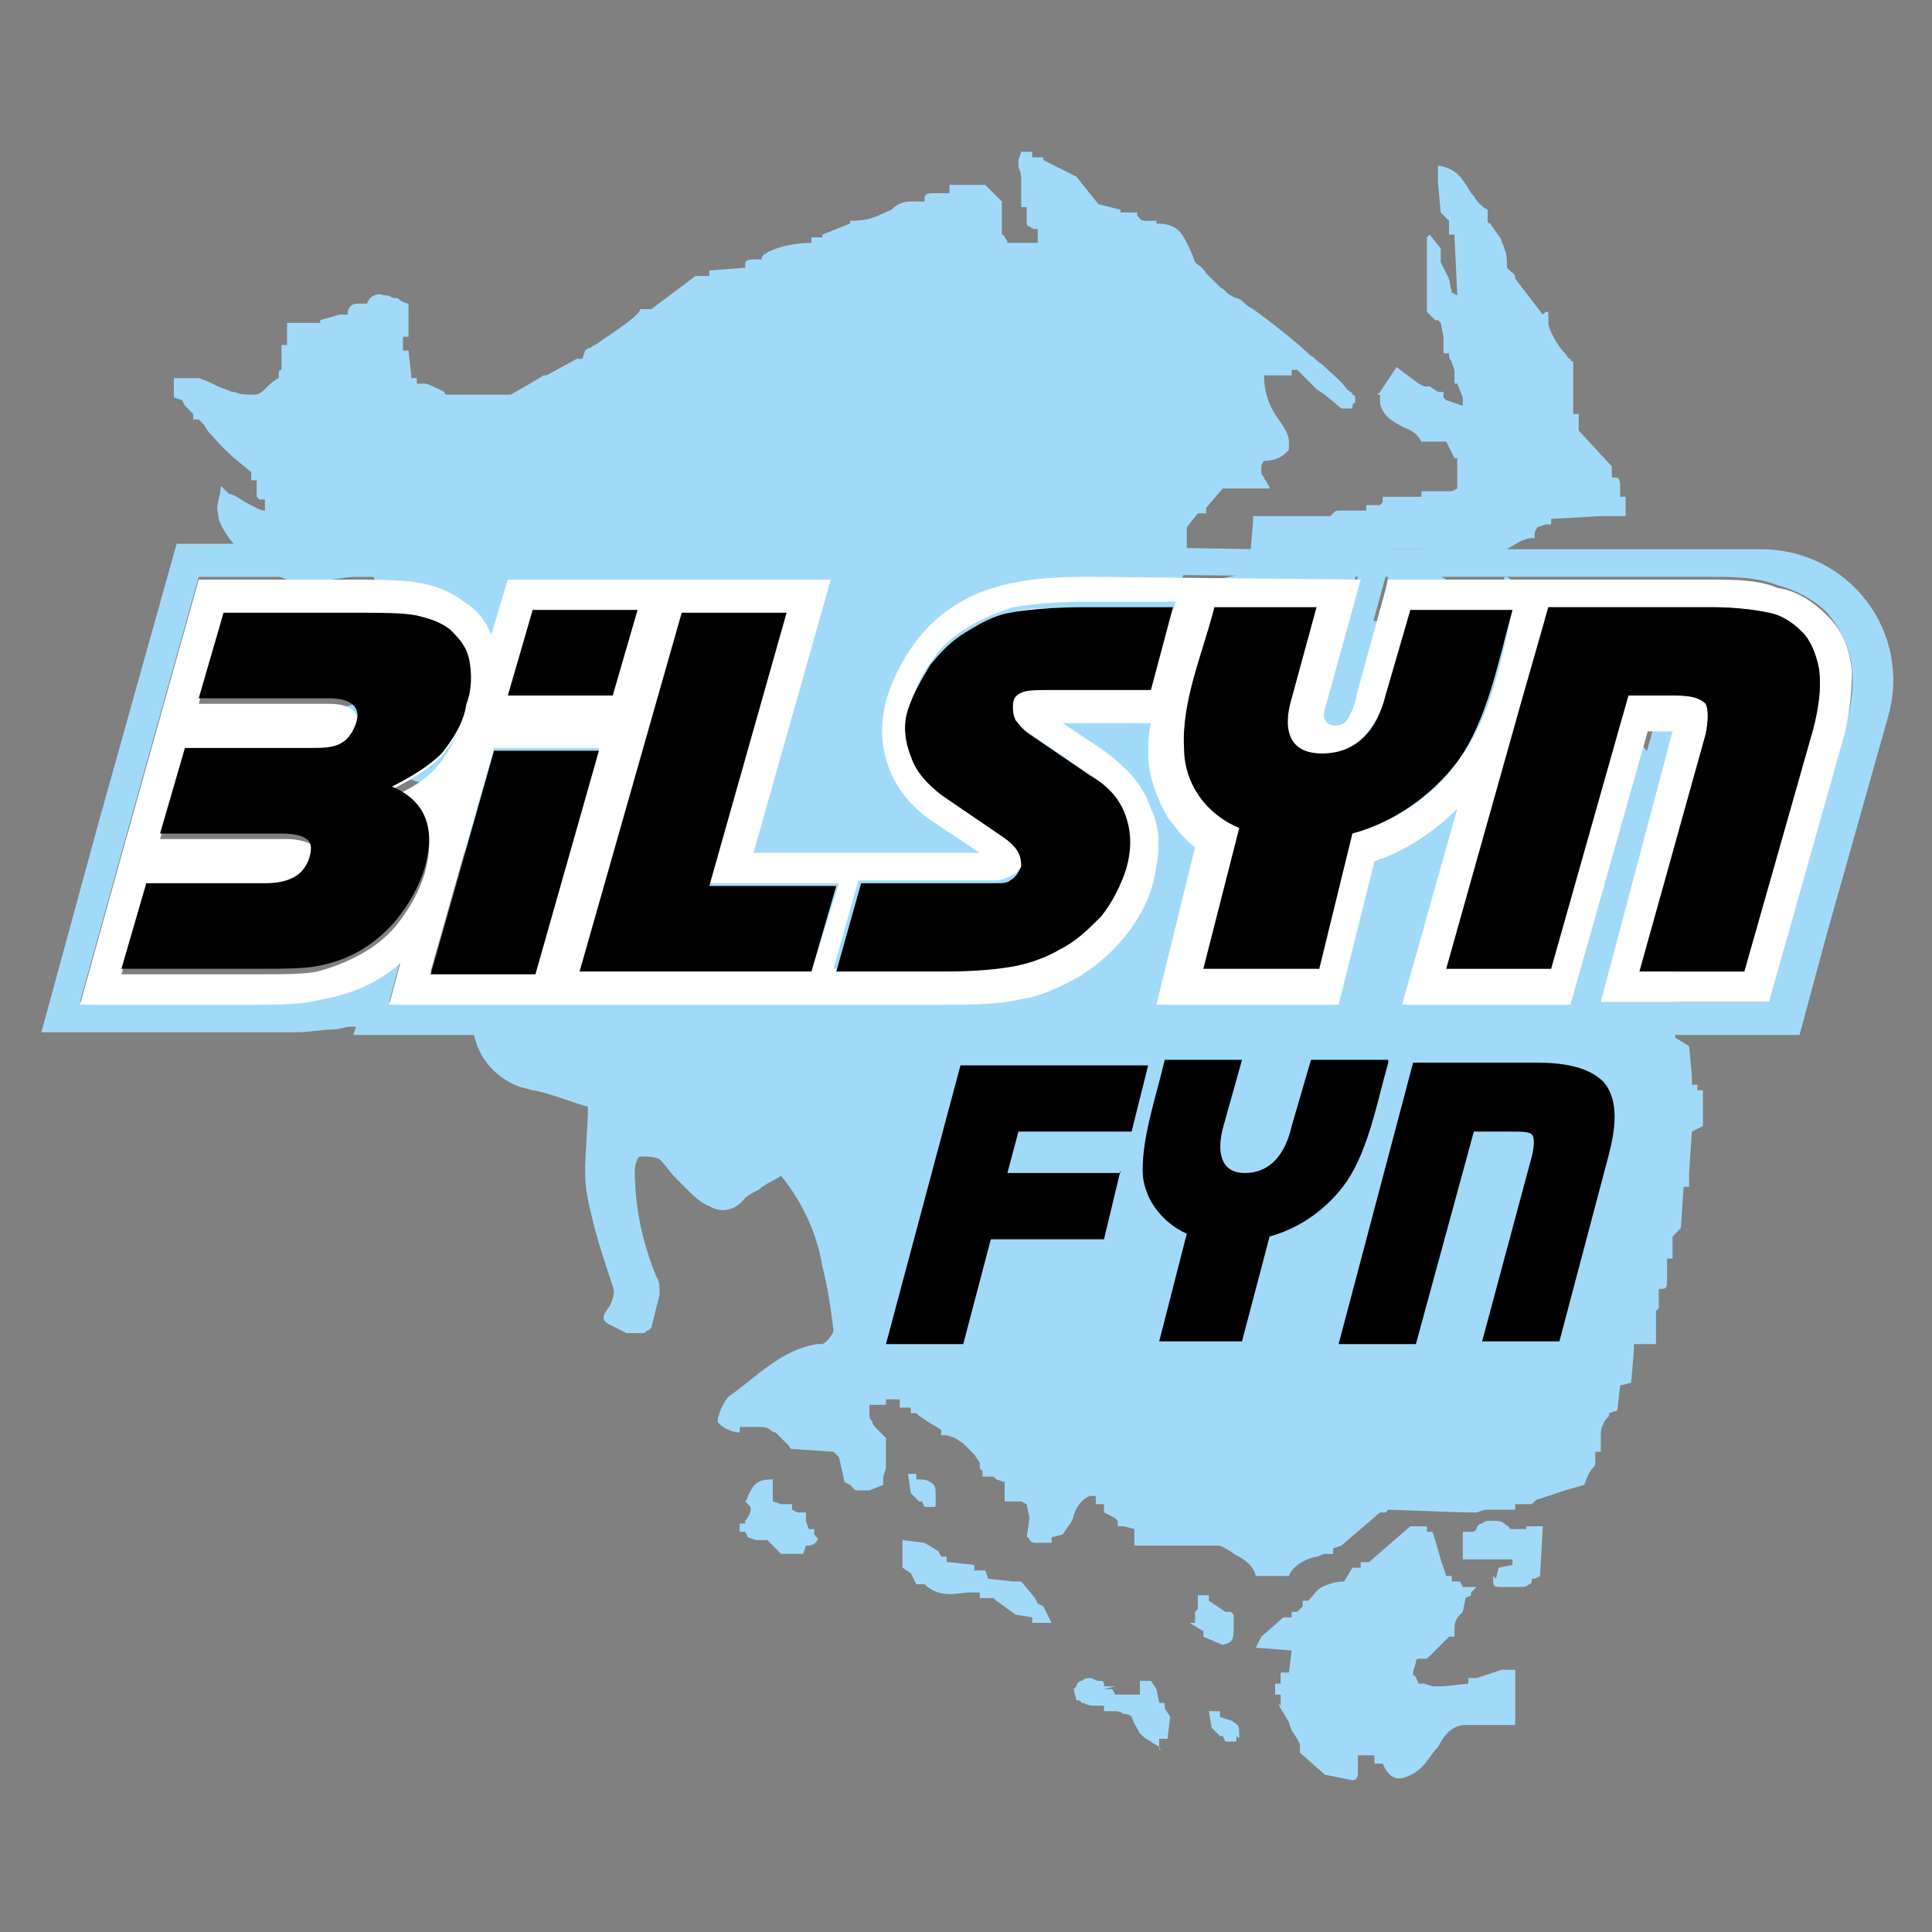
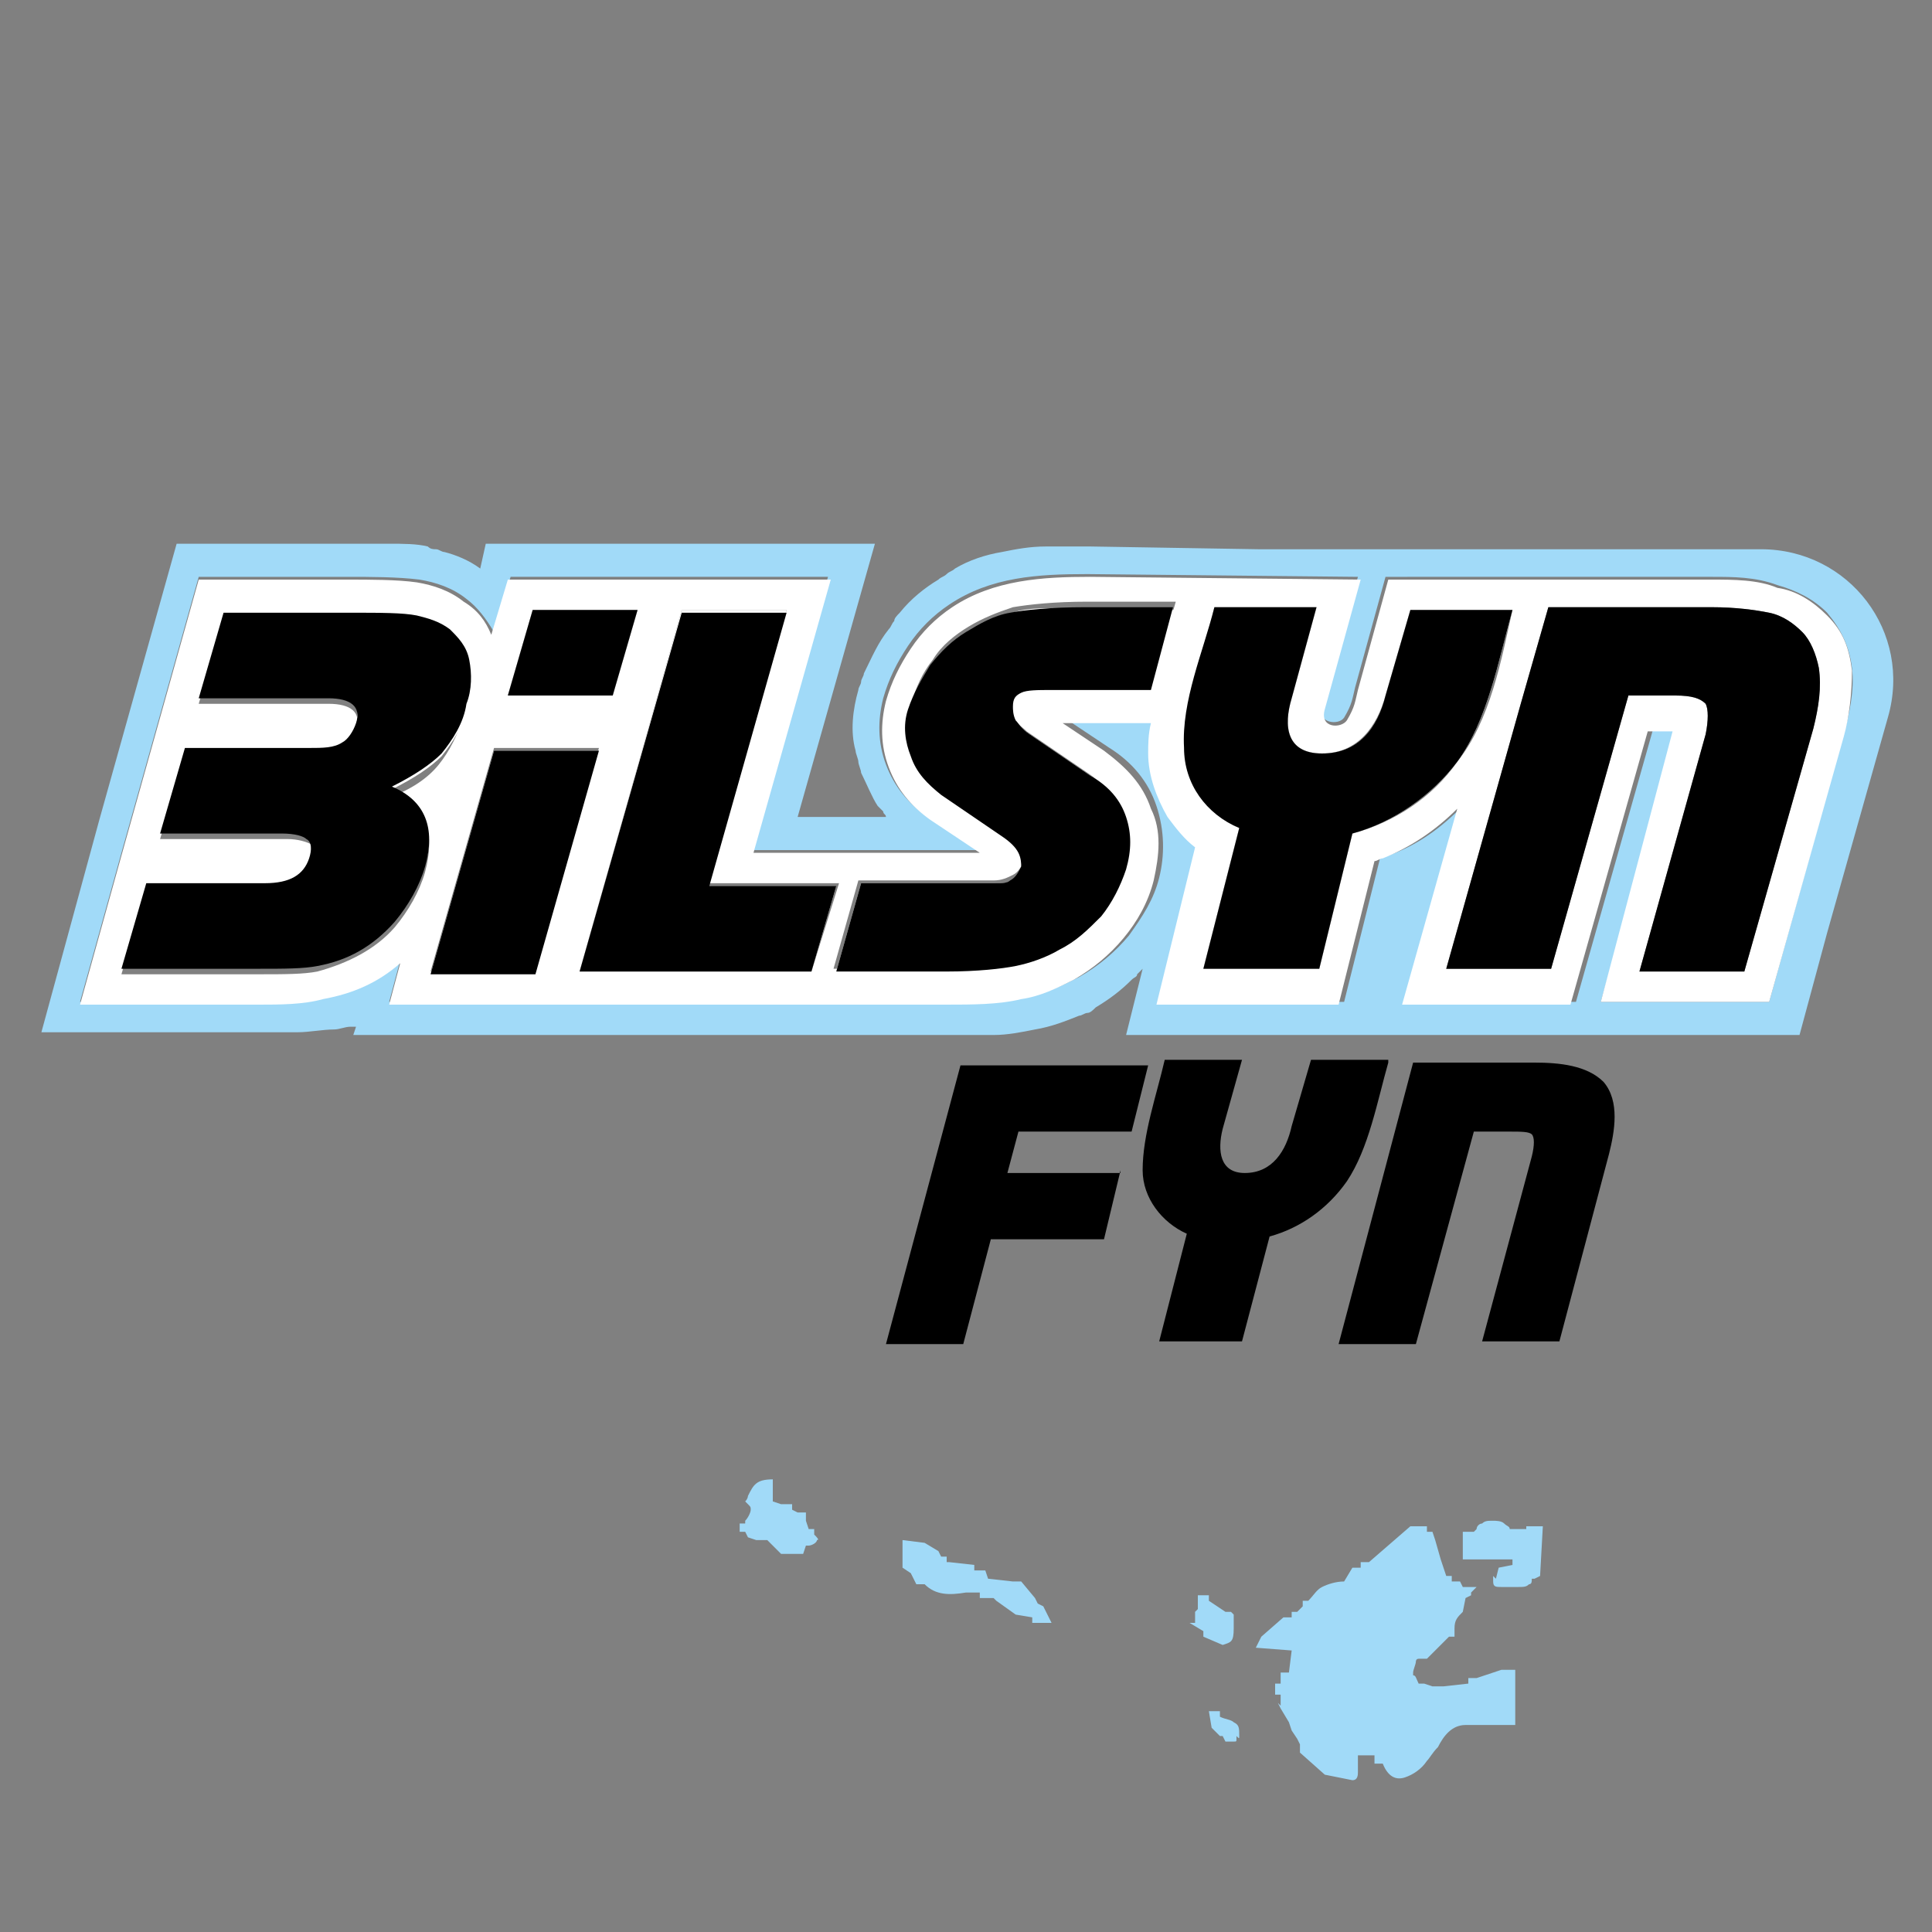
<svg xmlns="http://www.w3.org/2000/svg" version="1.1" id="Layer_1" x="0px" y="0px" viewBox="0 0 70 70" style="enable-background:new 0 0 70 70;" xml:space="preserve">
  <rect x="0" y="0" width="70" height="70" fill="#808080" stroke="none" />
  <style type="text/css"> .st0{fill-rule:evenodd;clip-rule:evenodd;fill:#A1DAF8;} .st1{fill-rule:evenodd;clip-rule:evenodd;fill:#FFFFFF;} .st2{fill-rule:evenodd;clip-rule:evenodd;} </style>
  <g>
    <g>
-       <path class="st0" d="M63.7,34.7l-0.3-0.5l0,0l0,0l-1.1-0.9l-0.4-0.3l-0.3-0.6v0l0,0l-0.2-0.1v-0.5l0,0l-0.1-0.1v-1H61l-0.1-1.3 l0,0l0,0l-0.3-0.1v-0.4h-0.2v-0.1c0-0.7-0.5-1.3-0.9-1.8c-0.1-0.1-0.1-0.2-0.2-0.3c-0.1-0.1-0.1-0.2-0.2-0.3v0l0,0 c-0.3-0.4-0.6-0.9-0.9-1.2v-0.1l0,0l-0.1,0c-0.1,0-0.1-0.1-0.1-0.1v-1H58l-0.1,0v-0.2l0,0.1h0l-0.3-0.2v-0.1l0,0l-0.8-0.5 l-0.1-0.1h0l-0.1-0.1l0,0h0l-0.8-0.6c0-0.2,0-0.3-0.1-0.5c0-0.1,0-0.1-0.1-0.2c-0.1-0.3-0.3-0.5-0.5-0.5v0h0l0,0v0h-0.2l-0.3-0.2 l-0.1,0V21c-0.5,0-0.8,0.1-1,0.2c-0.1,0-0.2,0.1-0.2,0.1h-0.6c0,0-0.1-0.1-0.1-0.1c-0.1,0-0.1-0.1-0.2-0.2 c-0.5-0.3-1.3-0.7-1.5-0.7c-0.3,0-0.5,0.2-0.6,0.6c-0.1,0.3-0.1,0.7-0.1,1.1v0.2H50v0.3h-0.4c-0.1-0.2-0.2-0.2-0.3-0.3 c-0.1,0-0.2,0-0.2-1.3v-0.1l0.3-0.3l0.2-0.1H50v-0.2l0.1-0.1h0.3v-0.2h1.1v0.2h0.2l1.1,0.6l0,0h0.6v-0.2h0.2l0,0l0.1-0.1l0.8-0.5 h0.1v0l0,0h0v0l0.5-0.3l0.3-0.1h0.2v-0.2l0.1-0.2l0.3-0.1h0.2v-0.2l1.8-0.1l0.6,0h0.3V18h-0.2v-0.4c0-0.3-0.1-0.3-0.2-0.3 c0,0,0,0-0.1,0l0-0.4v0l0,0l-1.2-1.3V15h-0.2l0-0.3l0,0v0L57,13.1l0,0l0,0h0c0,0-0.1,0-0.1-0.1c-0.1,0-0.1-0.1-0.2-0.2 c-0.3-0.3-0.6-0.9-0.6-1.1v-0.4l-0.1,0l-0.1,0.1l-1-1.3c0-0.2-0.1-0.2-0.2-0.3l-0.1-0.1c0-0.3,0-0.5-0.1-0.7c0,0,0,0,0,0 c0-0.1-0.1-0.2-0.1-0.3c-0.1-0.2-0.3-0.4-0.4-0.6C54,8.1,53.9,8.1,53.9,8V7.6l0,0c-0.2-0.1-0.4-0.3-0.5-0.5V7.1h0 c0,0-0.1-0.1-0.1-0.1C53,6.5,52.8,6.1,52.1,6l0,0l0,0l0,0.6v0l0.1,1.1l0,0l0,0L52.5,8v0.5h0.2l0,0.1v0l0.1,2.1l-0.2-0.1l-0.1-0.5 l0,0l0,0l-0.3-0.6V9h0l0,0v0h0l-0.4-0.5l0,0l0,0l-0.1,0.1l0,0v0l0,1.9v0l0,0.8l0,0l0,0l0.3,0.3l0,0l0,0l0,0l0.1,0l0.1,0.1l0.1,0.5 v0.6h0.2c0,0.1,0,0.2,0.1,0.3c0,0.1,0.1,0.2,0.1,0.4v0.4l0,0l0.1,0l0.2,0.5l0,0.2l0,0.1l-0.6-0.2l-0.1-0.1v-0.2h-0.2L51.8,14l0,0 l0,0L51.6,14l-0.2-0.1l0,0l-0.8-0.6l0,0l0,0l-0.6,0.9l0,0v0l-0.1,0.1l0.1,0v0.2l0,0l0,0.1v0l0,0c0.1,0.5,0.5,0.7,0.9,0.9 c0.3,0.1,0.5,0.3,0.6,0.5l0,0h0l0.9,0l0.3,0.6l0,0l0,0l0.1,0v1.1l-0.2,0.1h-1.1v0.2L50.1,18l0,0l0,0c0,0,0,0.1,0,0.1 c0,0.1,0,0.1-0.1,0.2c0,0-0.1,0-0.2,0h-0.3v0.2h-0.9c-0.2,0-0.2,0-0.3,0.1c0,0-0.1,0.1-0.1,0.1h-1.9L46,18.7l0,0h-0.6v0.2 l-0.1,1.2l0,0h0.5c0.2,0,0.3,0.1,0.3,0.2c0,0,0,0,0,0.1c0,0,0,0.1,0,0.1L46,20.7l-1.1,0.1l0,0l0,0c-0.2,0.1-0.5,0.1-0.7,0.2 c-0.2,0-0.5,0.1-0.7,0.2v0c-0.1,0.1-0.3,0.1-0.4,0.2c-0.2,0.1-0.5,0.3-0.8,0.3l0.3-0.3l0,0l0,0l0.3-0.6l0,0v0l0-0.4L43,20l0,0v0 l0-0.9l0.4-0.5h0.1l0,0l0,0h0.2v-0.2l0.6-0.7h1.2h0.5l0,0c0-0.1-0.1-0.2-0.1-0.2c0-0.1-0.1-0.1-0.1-0.2c-0.1-0.1-0.1-0.2-0.1-0.2 c0-0.1,0-0.2,0-0.2c0,0,0-0.1,0.1-0.2c0.3,0,0.6-0.1,0.8-0.3c0,0,0.1-0.1,0.1-0.1c0-0.1,0-0.1,0-0.2v-0.1c0-0.2-0.1-0.4-0.3-0.7 c-0.3-0.4-0.6-0.9-0.6-1.7h1v-0.2l0.2,0l0.7,0.7l0,0l0.3,0.2l0.6,0.5l0,0H49l0,0c0-0.1,0-0.2,0.1-0.2c0-0.1,0-0.1,0-0.2v0 c0,0,0-0.1-0.1-0.1c0-0.1-0.1-0.1-0.2-0.2c-0.2-0.3-0.6-0.6-0.9-0.9c-0.2-0.1-0.3-0.3-0.4-0.3c-0.4-0.4-1.4-1.2-2.1-1.7 c-0.2-0.1-0.3-0.2-0.4-0.3c-0.1-0.1-0.3-0.1-0.4-0.2c-0.1,0-0.2-0.2-0.4-0.3c-0.2-0.2-0.4-0.4-0.5-0.5c-0.1-0.2-0.3-0.3-0.4-0.4 C43.2,9.2,43.1,9,43,8.8c-0.2-0.4-0.4-0.7-1.1-0.7V8h-0.4c-0.2,0-0.2-0.1-0.3-0.2c0,0,0-0.1,0-0.1l0,0h-0.6l0-0.1l0,0l0,0 l-0.8-0.2L39,6.4l0,0l0,0l-0.6-0.3l-0.6-0.3l0-0.1l0,0h-0.4V5.5H37l0,0l-0.1,0.3l0,0l0,0c0,0.1,0,0.1,0,0.2c0,0.1,0.1,0.2,0.1,0.5 v1h0.2V8c0,0.1,0,0.2,0.1,0.2c0,0,0.1,0.1,0.2,0.1c0,0,0,0,0.1,0v0.5h-1.1c0-0.1-0.1-0.2-0.1-0.2c0,0,0-0.1-0.1-0.1c0,0,0,0,0-0.1 c0,0,0-0.1,0-0.2l0-0.9v0l0,0l-0.6-0.6l0,0h-1.3V7h-0.6c-0.3,0-0.3,0.1-0.3,0.2v0c0,0,0,0,0,0.1h-0.4c0,0-0.1,0-0.1,0 c-0.4,0-0.6,0.2-0.7,0.3C31.8,7.8,31.6,8,30.8,8h0l0,0l0,0.1l-1,0.4l0,0l0,0l0,0.1h-0.4v0.2c-0.5,0-1.1,0.1-1.5,0.3 c-0.1,0-0.1,0.1-0.2,0.1c-0.1,0.1-0.1,0.1-0.1,0.2h-0.3c-0.3,0-0.3,0.1-0.3,0.2c0,0,0,0,0,0.1l-1.3,0.1l0,0v0.2l-0.5,0h0l0,0 l-0.8,0.6h0l-0.8,0.6h-0.4l0,0c0,0.2-0.9,0.8-1.5,1.2c-0.1,0.1-0.2,0.1-0.3,0.2c-0.1,0-0.2,0.1-0.2,0.1h0l0,0h0v0c0,0,0,0,0,0l0,0 l-0.1,0.3h-0.1l0,0l-0.1,0l-1.1,0.6h0l0,0l-0.1,0h0l0,0l-0.5,0.3l-0.7,0.4h-2.2c0,0,0,0-0.1,0c0,0-0.1,0-0.1-0.1 c-0.2-0.1-0.6-0.3-0.7-0.3h-0.3v-0.2h-0.2l0-0.1v0l0,0l-0.1-0.9l0,0h-0.2v-0.5h0.2v-0.9V11l0,0h0c-0.1,0-0.3-0.1-0.4-0.2 c0,0,0,0-0.1,0c-0.1,0-0.2-0.1-0.3-0.1c0,0-0.1,0-0.1,0v-0.1l0,0.1c-0.2-0.1-0.5,0-0.6,0.3h-0.3c-0.1,0-0.2,0-0.3,0.1 c0,0-0.1,0.1-0.1,0.2l0,0.1h-0.2l0,0l-0.1,0h0l0,0l-0.7,0.2l0,0l0,0l0,0.1h-1.2v0.8h-0.2v0l0,0.7c0,0.1,0,0.1,0,0.2 c0,0-0.1,0-0.1,0.1l0,0v0l0,0.1l0,0v0.1c-0.2,0.1-0.3,0.2-0.4,0.3c-0.2,0.2-0.3,0.3-0.5,0.3c-0.3,0-0.5,0-0.7-0.1c0,0-0.1,0-0.1,0 c-0.2-0.1-0.3-0.1-0.5-0.2c-0.2-0.1-0.4-0.2-0.7-0.3l0,0H6.3v0.7l0,0l0.3,0.1l0.1,0.2l0,0l0,0L7,15v0.2h0.2l0.2,0.2 c0.1,0.2,0.2,0.3,0.3,0.4c0.4,0.5,0.9,0.9,1.4,1.3v0.3h0.2V18l0,0l0.1,0.1l0,0h0.2v0.4c-0.2,0-0.5-0.2-0.7-0.3 c-0.2-0.1-0.4-0.3-0.6-0.3l0,0l0,0c-0.1-0.1-0.2-0.2-0.3-0.3C8,18,7.8,18.3,7.9,18.6c0,0.3,0.2,0.6,0.4,0.9c0.7,0.9,2,1.7,2.9,1.6 c0.8-0.1,1.6-0.2,2.3-0.3c0.1,0.3,0.2,0.5,0.3,0.8c0.1,0.5,0.2,0.9-0.1,1.4c-0.2,0.4-0.1,0.5,0.2,0.7c0,0,0,0,0,0 c0.3,0.3,0.6,0.5,0.5,1c-0.2,0.7-0.3,0.8-1.4,0.8c-0.2,0-0.6,0.1-0.6,0.3c-0.1,0.3-0.1,0.7,0.1,0.8c1,0.8,1.9,1.8,3.3,1.8 c0.8,0,1.1,0.5,1.1,1.3c0,0.1,0,0.2,0,0.3c-0.1,0.7-0.1,1.6,0.1,2.3c0,0,0,0.1,0,0.1c0.4,1.3,0.6,2.6,0.2,3.8 c-0.1,0.5-0.1,1,0,1.4c0.2,0.8,0.8,1.5,1.7,1.8c0.1,0,0.3,0.1,0.4,0.1c0.6,0.1,1.3,0.4,2,0.6c0,0.8-0.1,1.6-0.1,2.4 c0,0.5,0.1,1,0.2,1.4c0.2,0.9,0.5,1.8,0.8,2.7c0.1,0.2,0,0.5-0.1,0.7c-0.2,0.3-0.4,0.5,0,0.7c0.2,0.1,0.4,0.2,0.6,0.3h0.6 c0.1,0,0.1-0.1,0.2-0.1c0,0,0.1-0.1,0.1-0.1l0.3-1.2c0-0.2,0-0.5-0.1-0.6c-0.5-1.2-0.8-2.5-0.8-3.9c0-0.2,0.1-0.5,0.2-0.5 c0.2,0,0.5,0,0.7,0.1c0.2,0.2,0.4,0.5,0.6,0.7c0.1,0.1,0.3,0.3,0.4,0.4c0.2,0.2,0.5,0.5,0.8,0.6c0.5,0.3,1,0.1,1.3-0.3 c0,0,0,0,0,0c0.1-0.1,0.3-0.2,0.5-0.3c0.2-0.2,0.5-0.3,0.8-0.5c-0.1,0,0,0,0,0c0.8,1,1.3,2.1,1.5,3.3c0.2,0.8,0.3,1.5,0.4,2.3 c0,0.1-0.2,0.4-0.4,0.5c-0.1,0-0.1,0-0.2,0c-1.3,0.2-2.2,1.2-3.2,1.9c-0.2,0.2-0.4,0.7-0.4,0.9c0.1,0.2,0.5,0.4,0.8,0.4l0-0.2 c0.1,0,0.2,0,0.3,0c0.1,0,0.2,0,0.4,0c0.1,0,0.3,0,0.4,0.1c0,0,0.1,0.1,0.2,0.1c0.1,0.1,0.3,0.3,0.4,0.4c0,0,0.1,0.1,0.1,0.1 c0,0,0,0.1,0.1,0.1l0,0l0,0l0,0l1.5,0.1l0.2,0.2l0.2,0.9l0,0l0,0l0,0l0.2,0.1l0.2,0.2v0h0.5l0,0l0,0l0.5-0.2l0,0v-0.3l0.1-0.3 l0-0.1l0,0v-1l0,0c-0.1-0.1-0.2-0.2-0.3-0.3c-0.1-0.1-0.2-0.2-0.2-0.3c-0.1-0.1-0.1-0.2-0.1-0.2v-0.4h0.6v-0.2h0.5v0.3H33v0.2h0.2 l0.1,0.1l0,0h0l0,0h0l0.3,0.2l0,0l0.5,0.3v0.2h0.2l0.3,0.1l0.3,0.2l0.1,0.1l0.3,0.3v0h0l0.2,0.3v0.2l0,0l0.1,0.1v0.2h0.4l0.1,0.1 l0,0l0,0h0l0.3,0.1v0.7H37l0.2,0.1l0.1,0.5l-0.1,0.7l0,0l0,0c0.1,0,0.1,0.1,0.1,0.1c0.1,0.1,0.1,0.1,0.3,0.1h0.5v-0.2l0.4-0.1l0,0 v0l0.2-0.3h0l0,0c0.1-0.1,0.2-0.3,0.2-0.4c0.1-0.3,0.3-0.6,0.6-0.7c0,0,0.1,0,0.2,0v0.3H40l0,0.3v0l0,0l0.4,0.2l0.1,0.1v0.2h0.2 l0.4,0.1V56h3.1c0.2,0.1,0.4,0.2,0.5,0.3c0.4,0.2,0.7,0.4,0.8,0.8l0,0h1.2l0,0c0.1-0.3,0.5-0.6,1-0.7c0.1,0,0.2-0.1,0.3-0.1 c0.1,0,0.2,0,0.3,0h0v-0.2l0.3-0.1l0,0l0,0l1.4-1.2h0.2l0,0l0.1-0.1l2.8,0.1l0.4,0l0,0l0,0l0.3-0.1h1.1v-0.2h0.4 c0.2,0,0.2,0,0.3-0.1c0,0,0.1-0.1,0.2-0.1h0l0.9-0.3l0.7-0.2l0,0l0,0c0.1-0.3,0.2-0.5,0.3-0.6c0.1-0.1,0.1-0.1,0.1-0.3v-0.3h0.2 v-0.5c0-0.2,0-0.4,0.1-0.5c0-0.1,0.1-0.2,0.2-0.3l0,0v-0.1l0.3-0.1l0,0l0,0l0.1-0.9l0.4-0.1l0,0l0,0l0.1-1.2v0l0-0.2H60v-1.2 l0.1-0.1l0,0v-0.7c0,0,0.1,0,0.1,0c0.2,0,0.2-0.1,0.2-0.3v-0.8h0.2v-0.8l0.3-0.3l0,0v0L61,43h0.2v-0.5l0.1-1.5l0.4-0.2l0,0v-1.3 h-0.2v-0.2h-0.2l0-0.3v0l-0.1-1.1l0,0l0,0l-0.5-0.3l-0.1-2.1v-0.4h-0.2l-0.3-0.5l0,0h0l-0.4-0.3v0h0L59.2,34v-0.2l0.4-0.1h0.5 v-0.2l1.1-0.1l0.1,0.3l0,0l0,0l0.3,0l0.5,1l0,0l0,0c0.2,0,0.3,0.1,0.3,0.2c0,0,0.1,0.1,0.1,0.1l0,0h0l0.1,0L63.7,34.7L63.7,34.7 L63.7,34.7z" />
-       <path class="st0" d="M32.9,53.4L32.9,53.4l0.1,0.7v0h0l0,0v0h0l0.2,0.2v0l0,0l0.1,0.1l0,0h0h0.1l0.1,0.2l0,0h0l0,0l0,0h0h0.3v0 l0,0h0l0,0c0.1,0,0.1,0,0.1-0.1c0,0,0,0,0-0.1c0,0,0-0.1,0-0.2h0c0-0.3,0-0.4-0.2-0.5c0,0,0,0,0,0c0,0,0,0,0,0 c-0.1-0.1-0.3-0.1-0.5-0.1v-0.2v0h0v0H32.9z" />
-       <path class="st0" d="M42.4,62.2L42.4,62.2L42.4,62.2L42.4,62.2L42.4,62.2l-0.2-0.3v-0.2v0h0v0H42l-0.1-0.5l0,0h0l0,0h0l-0.2-0.3v0 h0v0h-0.4v0.5h-0.9l-0.1-0.2l0,0h0l0,0h-0.3l0,0l0.4-0.1h-0.1l0.1,0h-0.4c0,0,0,0,0-0.1c0-0.1-0.1-0.1-0.2-0.1 c-0.1,0-0.2-0.1-0.3-0.1c-0.1,0-0.2,0-0.3,0.1c-0.1,0-0.2,0.1-0.2,0.2l-0.1,0.1l0,0l0,0l0.1,0.4l0,0l0,0l0,0l0,0 c0.1,0,0.1,0,0.2,0.1c0.1,0,0.2,0.1,0.4,0.1h0.4v0.2h0v0h0h0.3l0,0c0.2,0,0.3,0,0.4,0.1c0.1,0,0.2,0,0.3,0.1 c0.1,0.3,0.2,0.4,0.3,0.6c0.1,0.1,0.2,0.2,0.4,0.3c0.1,0.1,0.2,0.1,0.3,0.2c0,0,0,0.1,0.1,0.1l0,0h0l0,0h0H42h0v0V63h0.1h0h0h0.2 h0l0,0L42.4,62.2z" />
      <path class="st0" d="M44.3,59.6L44.3,59.6L44.3,59.6L44.3,59.6c0.3-0.1,0.4-0.1,0.4-0.6l0-0.3c0-0.1,0-0.2,0-0.2 c0,0-0.1-0.1-0.1-0.1l0,0l-0.1,0l0.1,0l-0.2,0L43.8,58v-0.2v0h0v0h-0.4v0.5l-0.1,0.1l0,0v0.4l-0.2,0l-0.1,0l0,0l0,0l0.1,0l0.5,0.3 l0,0.2l0,0h0l0,0h0L44.3,59.6L44.3,59.6z" />
      <path class="st0" d="M54.5,60.5L54.5,60.5h-0.1l0,0l-0.9,0.3h-0.3h0v0V61l-0.9,0.1H52h-0.1L51.6,61l0,0h0l-0.1,0l0,0h-0.1 c-0.1-0.2-0.1-0.3-0.2-0.3c0,0,0,0,0-0.1v0h0c0-0.1,0.1-0.3,0.1-0.4c0,0,0-0.1,0.1-0.1h0.3h0l0,0l0.8-0.8h0.2h0v0l0-0.3 c0-0.3,0.1-0.4,0.3-0.6v0l0,0l0,0l0,0l0,0l0.1-0.5l0.2-0.1l0,0v0v-0.1l0.2-0.2l0,0l-0.1,0l-0.4,0l-0.1-0.2l0,0h0h-0.3v-0.2v0h0 h-0.2h0l-0.2-0.6v0h0L52,55.8l-0.1-0.3l0,0h0h-0.2v-0.2v0h0h-0.6h0l0,0l-1.5,1.3h-0.3h0v0v0.2h-0.3h0l0,0l-0.3,0.5 c-0.3,0-0.6,0.1-0.8,0.2h0c-0.2,0.1-0.3,0.3-0.5,0.5h-0.2h0v0v0.2L47,58.4h-0.2h0v0v0.2h-0.3h0l0,0l-0.8,0.7l0,0l0,0l-0.2,0.4l0,0 l0,0l1.3,0.1l-0.1,0.8h-0.3h0v0V61h-0.2h0v0v0.4v0h0h0.2v0.4l-0.1-0.1l0.1,0.2v0l0,0l0.3,0.5l0.1,0.3l0,0l0,0L47,63l0.1,0.2v0.3v0 l0,0l0.9,0.8l0,0l0,0l1,0.2l0,0h0c0.2,0,0.2-0.2,0.2-0.3h0c0,0,0,0,0-0.1l0,0v0v0v-0.2v-0.3h0.6v0.3v0h0h0.3 c0.2,0.5,0.5,0.6,0.8,0.5h0c0.3-0.1,0.6-0.3,0.8-0.6l0,0l0,0c0.1-0.1,0.2-0.3,0.4-0.5c0.2-0.4,0.5-0.8,1-0.8h1.8h0v0v-0.3v0v0 v-1.4v0v0v-0.3v0l0,0L54.5,60.5z" />
      <path class="st0" d="M37.8,58.2L37.8,58.2L37.8,58.2l-0.2-0.1l-0.1-0.2l0,0h0L37,57.3l0,0l0,0l-0.3,0l0,0l-0.9-0.1l-0.1-0.3l0,0 l0,0l-0.4,0v-0.2v0l0,0l-0.9-0.1l0,0h0l-0.1,0l0,0h0v-0.2v0h0h-0.2l-0.1-0.2l0,0h0l-0.5-0.3v0l0,0l0,0v0l-0.8-0.1l0,0l0,0l0,1l0,0 l0,0l0.3,0.2l0.2,0.4l0,0h0h0.3c0.4,0.4,0.9,0.4,1.5,0.3c0.2,0,0.3,0,0.5,0v0.2l0,0l0,0h0.5l0.1,0.1l0,0l0,0l0.7,0.5l0,0l0,0 l0.6,0.1v0.2l0,0l0,0h0.5h0l0,0v0h0.2h0l0,0L37.8,58.2z" />
      <path class="st0" d="M55.3,55.4h-0.6c0-0.1-0.1-0.1-0.2-0.2c-0.1-0.1-0.3-0.1-0.4-0.1c-0.2,0-0.3,0-0.4,0.1 c-0.1,0-0.2,0.1-0.2,0.2l-0.1,0.1H53h0v0v1v0h0h1.8v0.2l-0.5,0.1l0,0l0,0l-0.1,0.4l0,0v0l0,0l-0.1-0.1l0,0.1l0,0l0,0l0,0v0l0,0 c0,0,0,0.1,0,0.1c0,0.2,0.1,0.2,0.3,0.2h0.6c0.2,0,0.3,0,0.4-0.1c0.1,0,0.1-0.1,0.1-0.2h0.1h0l0,0l0.2-0.1l0,0v0l0.1-1.8l0,0h0 H55.3z" />
      <path class="st0" d="M29.5,55.6L29.5,55.6L29.5,55.6l0-0.2v0h0h-0.2l-0.1-0.3v-0.3v0h0h-0.3l-0.2-0.1v-0.2v0h0h-0.4L28,54.4v-0.8 v0l0,0c-0.6,0-0.7,0.2-0.9,0.6c0,0,0,0.1-0.1,0.2l0,0l0,0l0,0l0,0c0,0,0.1,0.1,0.1,0.1c0.1,0.1,0.1,0.1,0.1,0.2v0 c0,0.1-0.1,0.3-0.2,0.4l0,0c0,0,0,0.1,0,0.1h0h-0.2h0v0v0.3v0h0H27l0.1,0.2l0,0l0,0l0.3,0.1l0,0h0l0.1,0l0,0h0.3l0.5,0.5v0h0l0,0 v0h0.8h0l0,0l0.1-0.3c0,0,0.1,0,0.1,0c0.1,0,0.3-0.1,0.3-0.2C29.7,55.8,29.6,55.7,29.5,55.6z" />
      <path class="st0" d="M44.9,62.9L44.9,62.9c0-0.3,0-0.4-0.2-0.5c-0.1-0.1-0.3-0.1-0.5-0.2v-0.2v0h0h-0.4h0l0,0l0.1,0.6v0h0l0.2,0.2 v0l0,0l0.1,0.1l0,0h0h0.1l0.1,0.2l0,0h0h0.3v0l0,0h0l0,0c0.1,0,0.1,0,0.1-0.1c0,0,0,0,0-0.1C44.9,63,44.9,63,44.9,62.9z" />
    </g>
    <path class="st2" d="M40.6,42.4L40,44.9h-4.1l-1,3.8h-2.8l2.7-10.1h6.8L41,41h-4.1l-0.4,1.5H40.6L40.6,42.4z M50.3,38.5 c-0.4,1.4-0.7,3.1-1.5,4.3c-0.7,1-1.7,1.7-2.8,2l-1,3.8h-3l1-3.9l0,0c-0.9-0.4-1.6-1.3-1.6-2.3c0-1.3,0.5-2.7,0.8-4l2.8,0l-0.7,2.5 c-0.2,0.8-0.1,1.6,0.8,1.6c1,0,1.5-0.8,1.7-1.7l0.7-2.4H50.3L50.3,38.5z M51.2,38.5h4.4c0.9,0,1.9,0.1,2.5,0.7 c0.6,0.7,0.4,1.8,0.2,2.6l-1.8,6.8h-2.8l1.8-6.7c0.1-0.4,0.1-0.7,0-0.8C55.4,41,55.1,41,54.7,41h-1.3l-2.1,7.7h-2.8L51.2,38.5 L51.2,38.5z" />
    <g>
      <path class="st0" d="M57.2,19.9L57.2,19.9l-11.6,0l-6.1-0.1c-0.5,0-1.1,0-1.6,0c-0.6,0-1.1,0.1-1.6,0.2c-0.6,0.1-1.2,0.3-1.7,0.6 c-0.1,0.1-0.2,0.1-0.3,0.2c-0.1,0.1-0.2,0.1-0.3,0.2h0v0c-0.5,0.3-1,0.7-1.4,1.2c-0.1,0.1-0.2,0.2-0.2,0.3 c-0.1,0.1-0.1,0.2-0.2,0.3l0,0c-0.4,0.5-0.6,1-0.9,1.6c0,0.1-0.1,0.2-0.1,0.3c0,0.1-0.1,0.2-0.1,0.3v0c-0.2,0.7-0.3,1.5-0.1,2.2 c0,0.1,0.1,0.3,0.1,0.4c0,0.1,0.1,0.3,0.1,0.4l0,0c0.2,0.4,0.4,0.9,0.6,1.2c0.1,0.1,0.1,0.1,0.2,0.2c0,0.1,0.1,0.1,0.1,0.2h-2.4 l0,0l0,0h-0.8l2.8-9.9l0,0H17.6l0,0l-0.2,0.9c-0.4-0.3-0.9-0.5-1.3-0.6c-0.1,0-0.2-0.1-0.3-0.1c-0.1,0-0.2,0-0.3-0.1l0,0 c-0.4-0.1-0.9-0.1-1.4-0.1c-0.5,0-1,0-1.4,0H6.4l0,0l-1.4,5l0,0l-1.4,5l-2.1,7.7l0,0h8c0.4,0,0.8,0,1.3,0c0.4,0,0.9-0.1,1.3-0.1 c0.2,0,0.4-0.1,0.6-0.1c0,0,0.1,0,0.1,0c0,0,0.1,0,0.1,0l-0.1,0.3l0,0h21.7c0.5,0,1,0,1.5,0c0.5,0,1-0.1,1.5-0.2 c0.6-0.1,1.1-0.3,1.6-0.5c0.1,0,0.2-0.1,0.3-0.1s0.2-0.1,0.3-0.2h0l0,0c0.5-0.3,0.9-0.6,1.3-1c0.1-0.1,0.2-0.1,0.2-0.2 c0.1-0.1,0.1-0.1,0.2-0.2l-0.6,2.4l0,0h24.4l1-3.7l2.2-7.8c0.9-3.1-1.4-6.1-4.6-6.1H57.2z M64.1,36.3H58l2.8-9.9h-0.9l-2.8,9.9H51 l2-7.1c-0.8,0.8-1.6,1.4-2.7,1.8c-0.1,0-0.2,0.1-0.3,0.1l-1.3,5.2h-6.6l1.4-5.7c-0.4-0.3-0.8-0.7-1-1.1c-0.5-0.7-0.7-1.5-0.7-2.3 v0c0-0.4,0-0.7,0.1-1.1h-3.2l1.5,1c0.8,0.5,1.4,1.2,1.7,2.1c0.3,0.9,0.3,1.8,0.1,2.6c-0.2,0.8-0.6,1.4-1.1,2.1 c-0.5,0.6-1.1,1.1-1.8,1.5l0,0c-0.6,0.3-1.2,0.6-1.9,0.7c-0.9,0.2-1.9,0.2-2.7,0.2H14.1l0.4-1.5c-0.8,0.7-1.7,1.1-2.8,1.3 c-0.7,0.1-1.6,0.2-2.3,0.2H2.9l1.5-5.4l1.4-5l1.4-5h5.4c0.8,0,1.8,0,2.6,0.1c0.6,0.1,1.2,0.3,1.7,0.7c0.4,0.3,0.7,0.7,1,1.2l0.6-2 h11.5l-2.8,9.9l8.2,0l-1.8-1.2l0,0c-0.7-0.5-1.2-1.1-1.5-1.9c-0.3-0.8-0.3-1.6-0.1-2.4c0.2-0.7,0.5-1.3,0.9-1.9 c0.4-0.6,0.9-1.1,1.5-1.5c1.5-1,3.2-1.1,5-1.1l9.8,0.1l-1.3,4.7c-0.2,0.6,0.6,0.7,0.8,0.4c0.3-0.5,0.3-0.7,0.4-1.1l1.1-4H62 c0.8,0,1.6,0,2.4,0.3c0.7,0.2,1.3,0.5,1.8,1c0.5,0.6,0.8,1.2,0.9,2c0.1,0.8-0.1,1.7-0.3,2.4L64.1,36.3z" />
-       <path class="st0" d="M51.1,22.1l-0.9,3.1c-0.3,1.2-1,2.1-2.3,2.1c-1.3,0-1.4-1-1.1-2l0.9-3.3H44c-0.4,1.6-1.2,3.4-1.1,5.1 c0,1.3,0.8,2.4,2,2.9l-1.3,5.1h4.2l1.2-4.9c1.5-0.4,2.9-1.4,3.8-2.6c1.1-1.5,1.5-3.7,2-5.5H51.1z M36.7,22.2 c-0.6,0.1-1.1,0.4-1.6,0.7c-0.5,0.3-0.9,0.7-1.3,1.2c-0.3,0.5-0.6,1-0.8,1.6c-0.2,0.6-0.1,1.2,0.1,1.7c0.2,0.6,0.6,1,1.1,1.4 l2.2,1.5c0.3,0.2,0.5,0.4,0.6,0.6c0.1,0.2,0.1,0.4,0.1,0.5c-0.1,0.2-0.2,0.4-0.4,0.5C36.5,32,36.3,32,36,32h-4.8l-0.9,3.2h4 c1.1,0,2-0.1,2.5-0.2c0.5-0.1,1.1-0.3,1.6-0.6c0.6-0.3,1-0.7,1.5-1.2c0.4-0.5,0.7-1.1,0.9-1.7c0.2-0.7,0.2-1.3,0-1.9 c-0.2-0.6-0.6-1.1-1.3-1.5l-2.2-1.5c-0.3-0.2-0.4-0.4-0.5-0.5c-0.1-0.2-0.1-0.4-0.1-0.5c0.1-0.2,0.2-0.3,0.4-0.4 c0.2-0.1,0.6-0.1,1.1-0.1h3.6l0.8-3h-3.2C38.2,22,37.2,22,36.7,22.2z M28.5,22.1h-3.8L21,35.2h8.4l0.9-3.1h-4.7L28.5,22.1z M23.1,22.1h-3.8l-0.9,3.1h3.8L23.1,22.1z M17.9,27.2l-2.3,8.1h3.8l2.3-8.1H17.9z M14.2,28.6c0.8-0.4,1.4-0.8,1.8-1.2 c0.4-0.5,0.8-1.1,0.9-1.8c0.2-0.6,0.2-1.2,0.1-1.8c-0.1-0.5-0.4-0.8-0.7-1.1c-0.4-0.3-0.8-0.4-1.2-0.5c-0.5-0.1-1.3-0.1-2.4-0.1 H8.1l-0.9,3.1h4.7c0.8,0,1.2,0.3,1,0.9c-0.1,0.3-0.3,0.6-0.5,0.7c-0.3,0.2-0.7,0.2-1.2,0.2H6.7l-0.9,3.1h4.4 c0.5,0,0.8,0.1,0.9,0.2c0.2,0.1,0.2,0.4,0.1,0.7c-0.2,0.6-0.7,0.9-1.6,0.9H5.3l-0.9,3.1h5c0.9,0,1.6,0,2.1-0.1 c1.1-0.2,2-0.7,2.8-1.6c0.5-0.6,0.9-1.3,1.1-2C15.8,30.1,15.4,29.1,14.2,28.6z" />
      <path class="st1" d="M51.1,22.1l-0.9,3.1c-0.3,1.2-1,2.1-2.3,2.1c-1.3,0-1.4-1-1.1-2l0.9-3.3H44c-0.4,1.6-1.2,3.4-1.1,5.1 c0,1.3,0.8,2.4,2,2.9l-1.3,5.1h4.2l1.2-4.9c1.5-0.4,2.9-1.4,3.8-2.6c1.1-1.5,1.5-3.7,2-5.5H51.1z M36.7,22.2 c-0.6,0.1-1.1,0.4-1.6,0.7c-0.5,0.3-0.9,0.7-1.3,1.2c-0.3,0.5-0.6,1-0.8,1.6c-0.2,0.6-0.1,1.2,0.1,1.7c0.2,0.6,0.6,1,1.1,1.4 l2.2,1.5c0.3,0.2,0.5,0.4,0.6,0.6c0.1,0.2,0.1,0.4,0.1,0.5c-0.1,0.2-0.2,0.4-0.4,0.5C36.5,32,36.3,32,36,32h-4.8l-0.9,3.2h4 c1.1,0,2-0.1,2.5-0.2c0.5-0.1,1.1-0.3,1.6-0.6c0.6-0.3,1-0.7,1.5-1.2c0.4-0.5,0.7-1.1,0.9-1.7c0.2-0.7,0.2-1.3,0-1.9 c-0.2-0.6-0.6-1.1-1.3-1.5l-2.2-1.5c-0.3-0.2-0.4-0.4-0.5-0.5c-0.1-0.2-0.1-0.4-0.1-0.5c0.1-0.2,0.2-0.3,0.4-0.4 c0.2-0.1,0.6-0.1,1.1-0.1h3.6l0.8-3h-3.2C38.2,22,37.2,22,36.7,22.2z M28.5,22.1h-3.8L21,35.2h8.4l0.9-3.1h-4.7L28.5,22.1z M23.1,22.1h-3.8l-0.9,3.1h3.8L23.1,22.1z M17.9,27.2l-2.3,8.1h3.8l2.3-8.1H17.9z M14.2,28.6c0.8-0.4,1.4-0.8,1.8-1.2 c0.4-0.5,0.8-1.1,0.9-1.8c0.2-0.6,0.2-1.2,0.1-1.8c-0.1-0.5-0.4-0.8-0.7-1.1c-0.4-0.3-0.8-0.4-1.2-0.5c-0.5-0.1-1.3-0.1-2.4-0.1 H8.1l-0.9,3.1h4.7c0.8,0,1.2,0.3,1,0.9c-0.1,0.3-0.3,0.6-0.5,0.7c-0.3,0.2-0.7,0.2-1.2,0.2H6.7l-0.9,3.1h4.4 c0.5,0,0.8,0.1,0.9,0.2c0.2,0.1,0.2,0.4,0.1,0.7c-0.2,0.6-0.7,0.9-1.6,0.9H5.3l-0.9,3.1h5c0.9,0,1.6,0,2.1-0.1 c1.1-0.2,2-0.7,2.8-1.6c0.5-0.6,0.9-1.3,1.1-2C15.8,30.1,15.4,29.1,14.2,28.6z" />
      <path class="st1" d="M67.1,24.3c-0.1-0.8-0.3-1.4-0.9-2c-0.5-0.5-1.1-0.9-1.8-1C63.7,21,62.8,21,62,21H50.3l-1.1,4 c-0.1,0.4-0.1,0.6-0.4,1.1c-0.2,0.3-1,0.3-0.8-0.4l1.3-4.7l-9.8-0.1c-1.7,0-3.5,0.1-5,1.1c-0.6,0.4-1.1,0.9-1.5,1.5 c-0.4,0.6-0.7,1.2-0.9,1.9c-0.2,0.8-0.2,1.6,0.1,2.4c0.3,0.8,0.8,1.4,1.5,1.9l0,0l1.8,1.2l-8.2,0l2.8-9.9H18.4l-0.6,2 c-0.2-0.5-0.5-0.9-1-1.2c-0.5-0.4-1.1-0.6-1.7-0.7C14.4,21,13.4,21,12.6,21H7.2l-1.4,5l-1.4,5l-1.5,5.4h6.5c0.7,0,1.6,0,2.3-0.2 c1.1-0.2,2-0.6,2.8-1.3l-0.4,1.5h20.2c0.9,0,1.9,0,2.7-0.2c0.7-0.1,1.3-0.4,1.9-0.7l0,0c0.7-0.4,1.3-0.9,1.8-1.5 c0.5-0.6,0.9-1.3,1.1-2.1c0.2-0.9,0.3-1.8-0.1-2.6c-0.3-0.9-0.9-1.5-1.7-2.1l-1.5-1h3.2c-0.1,0.4-0.1,0.8-0.1,1.1v0 c0,0.8,0.3,1.6,0.7,2.3c0.3,0.4,0.6,0.8,1,1.1l-1.4,5.7h6.6l1.3-5.2c0.1,0,0.2-0.1,0.3-0.1c1-0.4,1.9-1,2.7-1.8l-2,7.1h6.1 l2.8-9.9h0.9L58,36.3h6.1l2.7-9.6C67,26,67.1,25.1,67.1,24.3z M19.3,22.1h3.8l-0.9,3.1h-3.8L19.3,22.1z M15.4,31.6 c-0.2,0.7-0.6,1.4-1.1,2c-0.7,0.8-1.7,1.3-2.8,1.6c-0.5,0.1-1.2,0.1-2.1,0.1h-5l0.9-3.1h4.5c0.9,0,1.4-0.3,1.6-0.9 c0.1-0.3,0-0.5-0.1-0.7c-0.2-0.1-0.5-0.2-0.9-0.2H5.8l0.9-3.1h4.5c0.5,0,0.9-0.1,1.2-0.2c0.3-0.2,0.5-0.4,0.5-0.7 c0.2-0.6-0.2-0.9-1-0.9H7.2l0.9-3.1h4.5c1.1,0,1.9,0,2.4,0.1c0.5,0.1,0.9,0.3,1.2,0.5c0.4,0.3,0.6,0.6,0.7,1.1 c0.1,0.5,0.1,1.1-0.1,1.8c-0.2,0.7-0.5,1.3-0.9,1.8c-0.4,0.5-1,0.9-1.8,1.2C15.4,29.1,15.8,30.1,15.4,31.6z M15.6,35.2l2.3-8.1 h3.8l-2.3,8.1H15.6z M29.4,35.2H21l3.7-13.1h3.8l-2.8,9.9h4.7L29.4,35.2z M41.7,25h-3.6c-0.5,0-0.9,0-1.1,0.1 c-0.2,0.1-0.3,0.2-0.4,0.4c0,0.2,0,0.4,0.1,0.5c0.1,0.2,0.3,0.3,0.5,0.5l2.2,1.5c0.6,0.4,1,0.9,1.3,1.5c0.2,0.6,0.2,1.2,0,1.9 c-0.2,0.6-0.5,1.2-0.9,1.7c-0.4,0.5-0.9,0.9-1.5,1.2c-0.5,0.3-1,0.5-1.6,0.6c-0.5,0.1-1.4,0.2-2.5,0.2h-4l0.9-3.2H36 c0.3,0,0.5-0.1,0.7-0.2c0.2-0.1,0.3-0.3,0.4-0.5c0.1-0.2,0-0.4-0.1-0.5c-0.1-0.2-0.3-0.4-0.6-0.6l-2.2-1.5 c-0.5-0.4-0.9-0.8-1.1-1.4c-0.2-0.6-0.2-1.1-0.1-1.7c0.2-0.6,0.4-1.1,0.8-1.6c0.3-0.5,0.8-0.9,1.3-1.2c0.5-0.3,1-0.5,1.6-0.7 c0.6-0.1,1.5-0.2,2.7-0.2h3.2L41.7,25z M52.8,27.6c-0.9,1.3-2.3,2.2-3.8,2.6l-1.2,4.9h-4.2l1.3-5.1c-1.2-0.5-1.9-1.6-2-2.9 c0-1.7,0.7-3.5,1.1-5.1h3.7l-0.9,3.3c-0.3,1-0.2,2,1.1,2c1.3,0,2-1,2.3-2.1l0.9-3.1h3.7C54.4,23.9,54,26.1,52.8,27.6z M65.7,26.4 l-2.5,8.8h-3.8l2.4-8.6c0.1-0.5,0.1-0.9,0-1.1c-0.2-0.2-0.5-0.3-1.1-0.3H59l-2.8,9.9h-3.8l2.7-9.6l1-3.5H62c0.9,0,1.6,0.1,2.1,0.2 c0.5,0.1,0.9,0.4,1.2,0.7c0.3,0.3,0.5,0.8,0.6,1.3C66,24.9,65.9,25.6,65.7,26.4z" />
      <path class="st2" d="M51.1,22.1l-0.9,3.1c-0.3,1.2-1,2.1-2.3,2.1c-1.3,0-1.4-1-1.1-2l0.9-3.3H44c-0.4,1.6-1.2,3.4-1.1,5.1 c0,1.3,0.8,2.4,2,2.9l-1.3,5.1h4.2l1.2-4.9c1.5-0.4,2.9-1.4,3.8-2.6c1.1-1.5,1.5-3.7,2-5.5H51.1z M37,25.1 c0.2-0.1,0.6-0.1,1.1-0.1h3.6l0.8-3h-3.2c-1.2,0-2.2,0.1-2.7,0.2c-0.6,0.1-1.1,0.4-1.6,0.7c-0.5,0.3-0.9,0.7-1.3,1.2 c-0.3,0.5-0.6,1-0.8,1.6c-0.2,0.6-0.1,1.2,0.1,1.7c0.2,0.6,0.6,1,1.1,1.4l2.2,1.5c0.3,0.2,0.5,0.4,0.6,0.6 c0.1,0.2,0.1,0.4,0.1,0.5c-0.1,0.2-0.2,0.4-0.4,0.5C36.5,32,36.3,32,36,32h-4.8l-0.9,3.2h4c1.1,0,2-0.1,2.5-0.2 c0.5-0.1,1.1-0.3,1.6-0.6c0.6-0.3,1-0.7,1.5-1.2c0.4-0.5,0.7-1.1,0.9-1.7c0.2-0.7,0.2-1.3,0-1.9c-0.2-0.6-0.6-1.1-1.3-1.5 l-2.2-1.5c-0.3-0.2-0.4-0.4-0.5-0.5c-0.1-0.2-0.1-0.4-0.1-0.5C36.7,25.3,36.8,25.2,37,25.1z M25.7,32.1l2.8-9.9h-3.8L21,35.2h8.4 l0.9-3.1H25.7z M19.3,22.1l-0.9,3.1h3.8l0.9-3.1H19.3z M17.9,27.2l-2.3,8.1h3.8l2.3-8.1H17.9z M17,23.9c-0.1-0.5-0.4-0.8-0.7-1.1 c-0.4-0.3-0.8-0.4-1.2-0.5c-0.5-0.1-1.3-0.1-2.4-0.1H8.1l-0.9,3.1h4.7c0.8,0,1.2,0.3,1,0.9c-0.1,0.3-0.3,0.6-0.5,0.7 c-0.3,0.2-0.7,0.2-1.2,0.2H6.7l-0.9,3.1h4.4c0.5,0,0.8,0.1,0.9,0.2c0.2,0.1,0.2,0.4,0.1,0.7c-0.2,0.6-0.7,0.9-1.6,0.9H5.3 l-0.9,3.1h5c0.9,0,1.6,0,2.1-0.1c1.1-0.2,2-0.7,2.8-1.6c0.5-0.6,0.9-1.3,1.1-2c0.4-1.4,0-2.4-1.2-2.9c0.8-0.4,1.4-0.8,1.8-1.2 c0.4-0.5,0.8-1.1,0.9-1.8C17.1,25,17.1,24.4,17,23.9z" />
      <path class="st2" d="M65.7,26.4l-2.5,8.8h-3.8l2.4-8.6c0.1-0.5,0.1-0.9,0-1.1c-0.2-0.2-0.5-0.3-1.1-0.3H59l-2.8,9.9h-3.8l2.7-9.6 l1-3.5H62c0.9,0,1.6,0.1,2.1,0.2c0.5,0.1,0.9,0.4,1.2,0.7c0.3,0.3,0.5,0.8,0.6,1.3C66,24.9,65.9,25.6,65.7,26.4z" />
    </g>
  </g>
</svg>